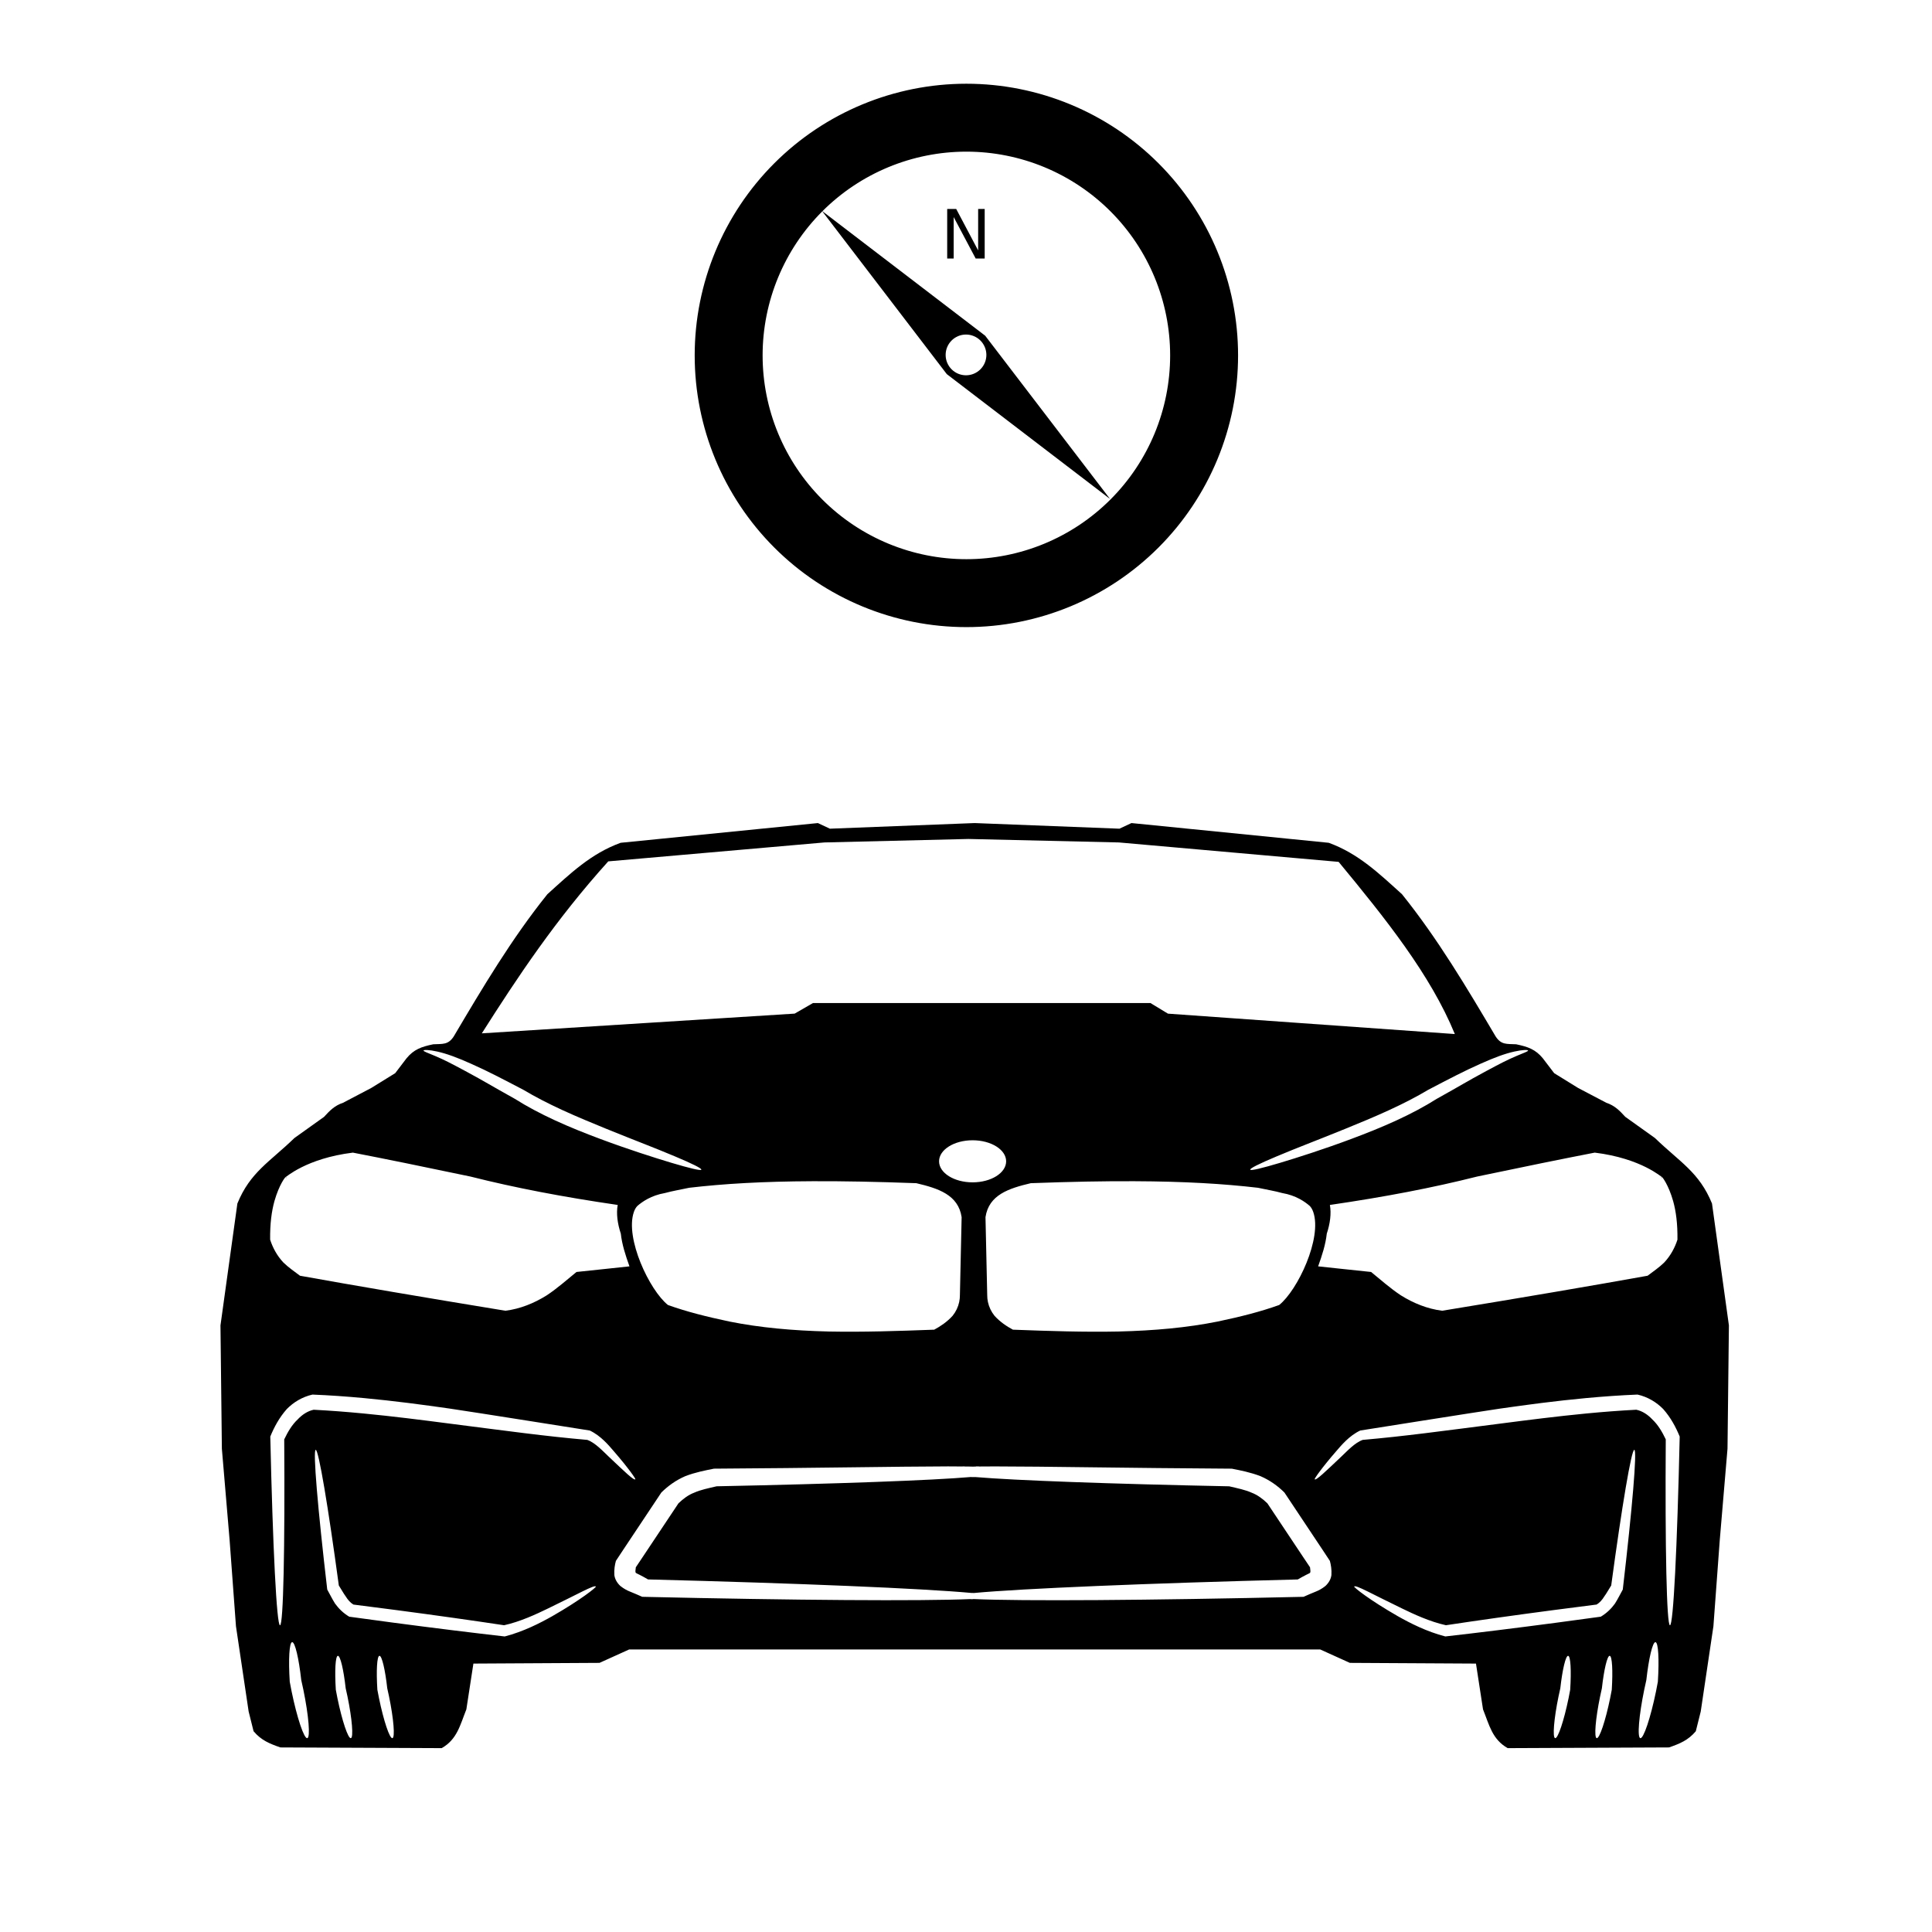
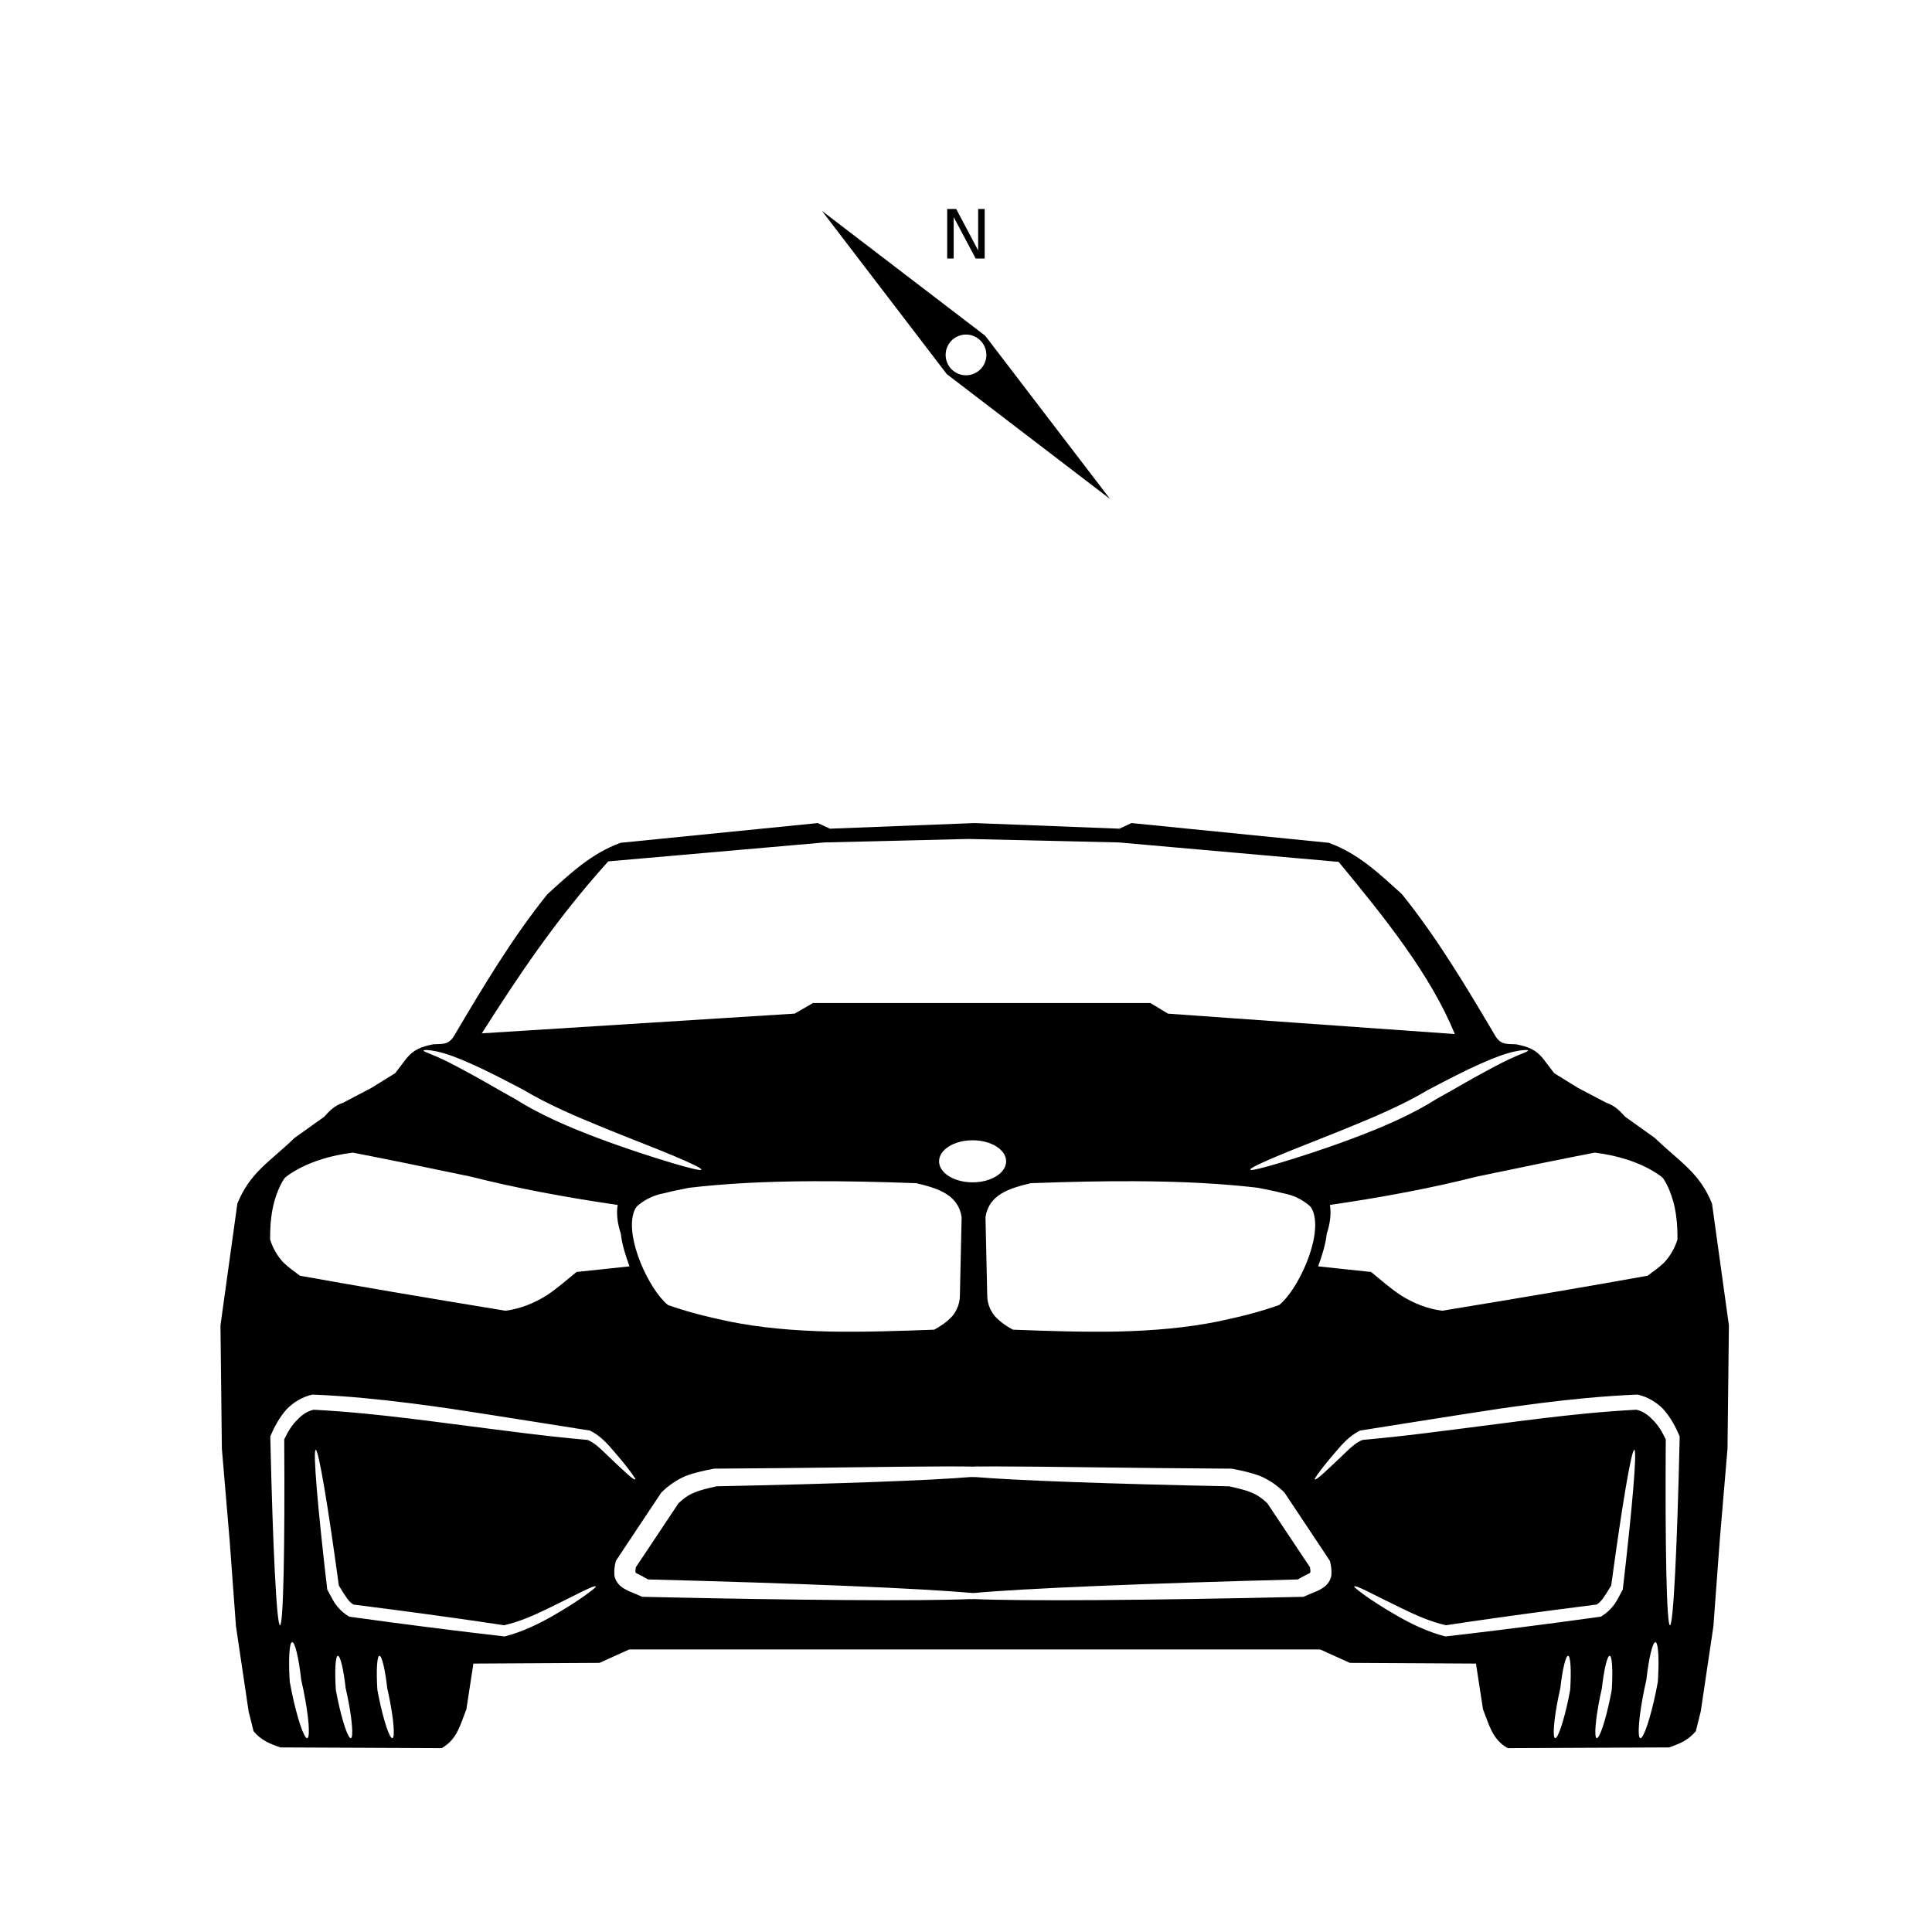
<svg xmlns="http://www.w3.org/2000/svg" xmlns:xlink="http://www.w3.org/1999/xlink" width="800px" height="800px" version="1.1" viewBox="144 144 512 512">
  <defs>
    <symbol id="a" overflow="visible">
      <path d="m1.766-13.125h2.391l5.812 10.984v-10.984h1.734v13.125h-2.391l-5.828-10.984v10.984h-1.719z" />
    </symbol>
    <clipPath id="b">
-       <path d="m309 148.09h182v180.91h-182z" />
-     </clipPath>
+       </clipPath>
  </defs>
  <path d="m360.76 362.12-52.281 5.227c-7.871 2.856-13.34 8.148-19.418 13.629-9.488 11.812-17.145 24.723-24.832 37.715-1.477 2.238-2.894 1.926-5.414 2.055-3.144 0.652-5.148 1.355-7.094 3.734l-2.988 3.922-6.348 3.922-7.469 3.922c-2.234 0.746-3.512 2.062-5.039 3.734l-7.844 5.602c-6.602 6.391-11.742 9.059-15.125 17.363l-4.481 32.301 0.371 32.676 2.055 24.273 1.68 22.781 3.359 22.59 1.305 5.227c2.039 2.414 4.234 3.293 7.098 4.293l42.758 0.188c4.098-2.332 4.863-6.086 6.535-10.27l1.867-12.137 33.422-0.188 7.84-3.547h183.17l7.84 3.547 33.422 0.188 1.867 12.137c1.672 4.184 2.438 7.934 6.535 10.27l42.758-0.188c2.859-1 5.059-1.879 7.098-4.293l1.305-5.227 3.359-22.59 1.68-22.781 2.055-24.273 0.371-32.676-4.481-32.301c-3.383-8.305-8.523-10.973-15.125-17.363l-7.844-5.602c-1.531-1.668-2.809-2.988-5.039-3.734l-7.469-3.922-6.348-3.922-2.988-3.922c-1.945-2.379-3.949-3.082-7.094-3.734-2.519-0.125-3.938 0.184-5.414-2.055-7.688-12.992-15.344-25.906-24.832-37.715-6.078-5.484-11.547-10.773-19.418-13.629l-52.281-5.227-3.176 1.492-38.375-1.492-38.371 1.492-3.176-1.492zm39.898 4.215 39.871 0.922 58.223 5.148c12.418 15.031 24.34 29.902 30.793 45.629l-76.027-5.406-4.633-2.809h-89.438l-4.856 2.801-82.902 5.227c9.371-14.742 19.508-30.066 33.508-45.574l57.301-5.016 38.156-0.922zm-143.41 55.934c0.621 0.031 1.516 0.152 2.648 0.406 2.5 0.566 5.144 1.531 8.922 3.219 4.438 1.965 8.359 4.031 13.863 6.906 3.137 1.871 6.547 3.625 10.328 5.367 3.894 1.793 7.934 3.457 11.57 4.941 9.008 3.656 12.242 4.801 18.367 7.379 4.519 1.898 7.094 3.18 6.91 3.496-0.18 0.309-3.09-0.391-7.875-1.816-4.488-1.34-11.758-3.66-19.07-6.402-3.746-1.398-7.828-3.016-11.852-4.871-3.875-1.789-7.398-3.656-10.605-5.684-6.945-3.863-7.496-4.332-13.156-7.387-3.875-2.07-5.492-2.922-8-3.984-1.949-0.828-3.125-1.211-3.055-1.445 0.031-0.102 0.379-0.156 1-0.125zm290.7 0c0.621-0.031 0.965 0.023 1 0.125 0.074 0.23-1.105 0.617-3.055 1.445-2.508 1.066-4.129 1.914-8 3.984-5.66 3.055-6.211 3.523-13.156 7.387-3.207 2.027-6.731 3.898-10.605 5.684-4.023 1.855-8.109 3.473-11.852 4.871-7.309 2.742-14.582 5.062-19.07 6.402-4.785 1.426-7.691 2.125-7.875 1.816-0.184-0.316 2.391-1.598 6.91-3.496 6.129-2.574 9.359-3.723 18.367-7.379 3.641-1.48 7.68-3.148 11.574-4.941 3.781-1.742 7.188-3.492 10.328-5.367 5.504-2.875 9.43-4.941 13.867-6.906 3.777-1.688 6.422-2.656 8.922-3.219 1.133-0.254 2.027-0.375 2.648-0.406zm-146.2 23.914c4.91 0 8.887 2.496 8.891 5.574-0.004 3.078-3.981 5.574-8.891 5.574-4.906 0-8.887-2.496-8.887-5.574s3.981-5.574 8.887-5.574zm-164.24 3.273c8.164 1.578 18.789 3.738 31.141 6.336 11.781 2.973 24.441 5.402 39.047 7.531-0.418 2.285-0.047 4.984 0.824 7.602 0.32 2.894 1.238 5.723 2.293 8.672-2.059 0.219-4.18 0.445-6.266 0.668-2.613 0.277-5.199 0.551-7.769 0.82-2.559 2.078-4.988 4.262-7.875 6.184-3.336 2.09-7.047 3.602-10.973 4.09-21.434-3.508-40.383-6.746-54.43-9.277-1.52-1.16-2.969-2.117-4.394-3.496-1.75-1.859-2.863-4.027-3.516-6.066-0.055-4.207 0.387-7.5 1.137-10.211 1.266-4.422 2.879-6.367 2.922-6.352 0.059 0.121 5.41-4.961 17.863-6.5zm329.11 0c12.453 1.535 17.809 6.617 17.863 6.5 0.039-0.016 1.656 1.93 2.922 6.352 0.754 2.711 1.191 6.004 1.137 10.211-0.652 2.039-1.77 4.207-3.516 6.066-1.426 1.383-2.875 2.34-4.394 3.496-14.043 2.531-32.992 5.769-54.43 9.277-3.926-0.488-7.637-2-10.973-4.09-2.887-1.922-5.316-4.106-7.875-6.184-2.57-0.27-5.156-0.543-7.769-0.82-2.086-0.223-4.207-0.449-6.266-0.668 1.055-2.949 1.977-5.777 2.293-8.672 0.871-2.617 1.238-5.316 0.824-7.602 14.609-2.129 27.266-4.559 39.047-7.531 12.348-2.594 22.977-4.754 31.141-6.336zm-346.89 6.578c0.02 0.039 0.02 0.102 0.02 0.168l0.254-0.125c-0.117 0.008-0.215-0.004-0.277-0.043zm364.68 0c-0.062 0.039-0.16 0.051-0.277 0.043l0.254 0.125c0-0.062 0.004-0.129 0.02-0.168zm-225.04 1c7.969-0.035 16.996 0.133 27.469 0.523 5.801 1.371 11.117 3.07 12.004 9.004-0.137 6.644-0.289 13.555-0.457 20.602 0.008 0.633-0.059 1.266-0.188 1.879-0.285 1.332-0.883 2.586-1.75 3.66-1.461 1.609-3.191 2.773-4.871 3.676-9.895 0.367-18.848 0.664-27.941 0.488-9.609-0.238-18.207-1.016-26.32-2.644-6.102-1.289-11.34-2.606-16.309-4.387-4.914-3.949-11.402-17.699-9.035-24.617 0.234-0.691 0.551-1.23 0.938-1.629 1.254-1.09 3.625-2.789 7.301-3.422 2.242-0.602 3.523-0.77 6.434-1.395 9.125-1.066 19.449-1.684 32.73-1.738zm85.266 0c13.277 0.055 23.605 0.672 32.73 1.738 2.91 0.625 4.188 0.793 6.434 1.395 3.676 0.629 6.051 2.328 7.301 3.422 0.383 0.402 0.703 0.938 0.938 1.629 2.367 6.918-4.121 20.668-9.035 24.617-4.969 1.785-10.207 3.102-16.309 4.387-8.117 1.625-16.711 2.406-26.32 2.644-9.094 0.18-18.051-0.117-27.941-0.488-1.68-0.902-3.41-2.066-4.871-3.676-0.867-1.078-1.465-2.328-1.75-3.66-0.133-0.617-0.195-1.246-0.188-1.879-0.168-7.047-0.32-13.957-0.457-20.602 0.883-5.934 6.199-7.629 12.004-9.004 10.473-0.391 19.504-0.559 27.469-0.523zm-217.83 56.543c4.473 0.18 9.02 0.496 13.691 0.934 7.898 0.734 15.676 1.77 22.77 2.789 6.5 0.953 35.945 5.637 37.035 5.805 2.934 1.387 5.023 3.93 6.356 5.473 3.91 4.508 5.84 7.328 5.723 7.449-0.375 0.395-2.828-2-7.148-6.086-1.465-1.383-3.516-3.617-5.594-4.352-11.238-0.984-20.617-2.293-36.914-4.375-6.953-0.906-14.641-1.883-22.289-2.617-4.551-0.438-8.961-0.777-13.301-1-1.59 0.324-3.082 1.312-4.25 2.57-1.516 1.414-2.629 3.324-3.562 5.285 0.191 28.668-0.227 49.254-1.117 49.266-0.891 0.012-1.914-20.652-2.578-50.012 1.012-2.477 2.383-5.051 4.383-7.297 1.77-1.801 4.094-3.219 6.785-3.828zm351.17 0c2.691 0.609 5.019 2.027 6.785 3.828 1.996 2.246 3.367 4.82 4.379 7.297-0.664 29.363-1.684 50.027-2.578 50.012-0.891-0.012-1.305-20.598-1.117-49.266-0.934-1.961-2.047-3.871-3.562-5.285-1.168-1.258-2.66-2.246-4.25-2.57-4.34 0.223-8.75 0.562-13.301 1-7.648 0.734-15.34 1.715-22.289 2.617-16.293 2.082-25.672 3.391-36.91 4.375-2.078 0.734-4.125 2.969-5.594 4.352-4.32 4.086-6.773 6.481-7.148 6.086-0.113-0.121 1.812-2.941 5.727-7.449 1.332-1.539 3.422-4.086 6.356-5.473 1.09-0.168 30.535-4.852 37.035-5.805 7.094-1.023 14.871-2.055 22.77-2.789 4.672-0.434 9.223-0.754 13.691-0.934zm-350.31 14.648c0.766-0.098 3.289 14.973 6.129 35.945 0.664 1.016 1.23 2.094 1.82 2.883 0.551 0.895 1.234 1.688 2.047 2.172 3.668 0.461 7.465 0.945 11.352 1.461 10.461 1.379 20.227 2.758 28.582 4.019 4.305-0.957 8.5-2.918 11.656-4.453 7.766-3.731 12.34-6.375 12.664-5.797 0.113 0.203-4.012 3.527-11.574 7.859-3.231 1.824-7.633 4.082-12.586 5.363-8.574-0.977-18.688-2.223-29.5-3.652-4.016-0.531-7.93-1.062-11.703-1.586-1.559-0.926-2.805-2.152-3.758-3.477-0.812-1.289-1.469-2.66-2.07-3.715-2.523-21.613-3.824-36.926-3.059-37.02zm349.45 0c0.766 0.098-0.535 15.406-3.059 37.02-0.602 1.055-1.258 2.43-2.07 3.715-0.949 1.324-2.199 2.551-3.758 3.477-3.769 0.523-7.684 1.055-11.699 1.586-10.812 1.43-20.926 2.68-29.5 3.652-4.949-1.277-9.352-3.535-12.582-5.363-7.566-4.336-11.691-7.656-11.574-7.859 0.324-0.578 4.894 2.066 12.66 5.797 3.156 1.535 7.352 3.496 11.656 4.453 8.355-1.262 18.121-2.641 28.582-4.019 3.887-0.512 7.684-1 11.352-1.461 0.812-0.48 1.5-1.273 2.047-2.172 0.59-0.789 1.16-1.867 1.82-2.883 2.836-20.977 5.359-36.043 6.125-35.945zm-182.1 4.379c1.602-0.004 2.742 0.016 4.043 0.027 0.035-0.008 0.066-0.023 0.117-0.023 0.027-0.004 0.059 0.004 0.086 0.004 0.113 0.016 0.227-0.004 0.336 0.004 0.062 0.004 0.094 0.016 0.133 0.02h0.156 0.184c0.055 0 0.098 0.004 0.152 0 0.055-0.004 0.109-0.008 0.164 0 0.012 0 0.027 0.004 0.039 0.008 0.5 0 1.031 0.004 1.414 0.012 0.207-0.004 0.508-0.004 0.727-0.008h0.004 0.012c0.027-0.012 0.059-0.02 0.086-0.031 0.008-0.004 0.016 0 0.023 0h0.18c0.082 0 0.164-0.004 0.242 0 0.07 0.004 0.145-0.012 0.215-0.004 0.062 0.008 0.102 0.008 0.164 0.02 0.004 0 0.012 0.004 0.016 0.004 1.254-0.016 2.617-0.023 4.184-0.023h0.016 0.004c12.738 0 35.336 0.438 62.723 0.598 2.312 0.453 4.941 0.969 7.574 1.973 2.5 1.074 4.629 2.606 6.379 4.352 3.285 4.91 6.66 9.98 10.098 15.168 0.652 0.984 1.301 1.965 1.945 2.945 0.277 1.023 0.504 2.289 0.406 3.773-0.133 1.016-0.664 2.019-1.602 2.891-0.961 0.762-1.828 1.191-2.457 1.441-1.191 0.496-2.309 0.945-3.324 1.418-41.23 0.949-74.832 1.164-87.516 0.59-0.012 0.008-0.027 0.012-0.039 0.016-0.012 0.004-0.023 0.004-0.035 0.004h-0.004-0.008c0.004 0-0.008 0.004-0.012 0.004h-0.004-0.004c-0.031 0.012-0.043 0.012-0.074 0.012h-0.047c-0.016 0.004-0.027 0.008-0.043 0.004h-0.031-0.055-0.039-0.219c-0.023 0-0.016 0-0.062-0.02 0.004 0.004 0.012 0.004 0.016 0.008 0.004 0.004 0.012 0 0.02 0.004h-0.012c-0.043 0-0.086-0.008-0.129-0.016-0.008 0-0.012-0.004-0.02-0.004-13.043 0.547-46.23 0.332-86.941-0.605-1.02-0.473-2.133-0.918-3.324-1.418-0.625-0.246-1.496-0.68-2.457-1.441-0.934-0.867-1.469-1.871-1.602-2.891-0.098-1.484 0.129-2.754 0.406-3.773 0.645-0.977 1.293-1.957 1.945-2.945 3.438-5.191 6.812-10.262 10.098-15.168 1.754-1.742 3.879-3.277 6.379-4.352 2.633-1.004 5.262-1.516 7.574-1.973 26.637-0.156 48.859-0.578 61.781-0.602zm6.82 0.047c-0.121 0.004-0.211 0.008-0.324 0.012h0.254 0.281 0.078c-0.113-0.004-0.172-0.008-0.289-0.012zm0.637 0.02c-0.031 0.02-0.082 0.047-0.051 0.023 0.023-0.008 0.047-0.016 0.066-0.023h-0.02zm0.219 0.109-0.004 0.004c0.004 0 0.008-0.004 0.012-0.004h-0.012zm2.898 0.031v0.008c0.023 0.004 0.055 0.008 0.082 0.016 0.07-0.02 0.18 0.004 0.27 0.023 0.027-0.004 0.051-0.004 0.078-0.004-0.133-0.016-0.273-0.027-0.43-0.043zm-4.234 2.606c-10.316 0.891-35.48 1.812-67.438 2.465-2.164 0.508-4.254 0.93-5.918 1.68-1.531 0.574-2.922 1.598-4.199 2.832-3.055 4.617-6.215 9.359-9.457 14.199-0.617 0.918-1.23 1.836-1.84 2.746-0.082 0.707-0.184 1.195-0.027 1.441 0.008 0.02 0.004 0.023 0.004 0.035 0.121 0.105 0.492 0.25 1.035 0.531 0.688 0.363 1.438 0.746 2.223 1.219 39.934 1.012 72.832 2.398 85.637 3.574h0.051 0.117 0.121 0.078c0.043 0 0.09-0.008 0.121 0.008 0.02 0.008 0.043 0.008 0.07 0.012h0.004c0.004 0 0.012-0.004 0.016-0.004h0.008c0.02-0.004 0.035-0.004 0.055 0h0.062 0.031 0.016 0.012c12.707-1.18 45.723-2.57 85.793-3.586 0.785-0.473 1.535-0.855 2.223-1.219 0.543-0.281 0.914-0.426 1.035-0.531 0-0.012-0.004-0.02 0.004-0.035 0.156-0.246 0.055-0.734-0.023-1.441-0.613-0.91-1.227-1.828-1.84-2.746-3.242-4.844-6.402-9.586-9.457-14.199-1.277-1.234-2.668-2.258-4.199-2.832-1.664-0.75-3.754-1.172-5.918-1.68-31.715-0.645-56.711-1.559-67.172-2.445h-1.094c-0.047 0.004-0.09-0.012-0.129-0.02zm89.828 25.402c0 0.023 0.016 0.027 0.055-0.047-0.008 0.016-0.035 0.031-0.055 0.047zm-178.7 0c-0.016-0.016-0.047-0.031-0.051-0.047 0.039 0.074 0.051 0.07 0.051 0.047zm90.898 5.527v0.004h0.016-0.016zm-4.898 1.18c0.02 0 0.031 0.004 0.051 0.004h0.008c0.023 0 0.051-0.004 0.074-0.004zm3.316 0.207c-0.004 0.004-0.012 0.012-0.016 0.016h0.008 0.004c0.004-0.004 0.008-0.02 0.004-0.016zm0.164 0.008h0.004zm-0.008 0.004h-0.004 0.023-0.023zm-0.176 0.012c0 0.004-0.004 0.004-0.004 0.004l0.008-0.004h-0.004zm-180.36 11.43c0.762-0.066 1.773 4.273 2.418 10.043 0.188 0.812 0.375 1.656 0.551 2.523 1.426 6.914 1.898 12.699 1.047 12.875-0.855 0.176-2.711-5.359-4.156-12.391-0.18-0.875-0.344-1.73-0.492-2.562-0.371-5.945-0.125-10.422 0.633-10.488zm361.3 0c0.762 0.066 1.008 4.547 0.633 10.488-0.148 0.828-0.312 1.688-0.492 2.562-1.445 7.031-3.305 12.566-4.156 12.391-0.855-0.176-0.383-5.961 1.043-12.875 0.18-0.863 0.363-1.707 0.551-2.523 0.645-5.769 1.66-10.109 2.422-10.043zm-349.18 3.621c0.652-0.059 1.52 3.668 2.074 8.613 0.164 0.699 0.32 1.422 0.477 2.164 1.223 5.93 1.629 10.895 0.895 11.043-0.734 0.152-2.328-4.598-3.566-10.629-0.156-0.75-0.297-1.484-0.422-2.195-0.32-5.098-0.109-8.941 0.543-8.996zm11.016 0c0.652-0.059 1.52 3.668 2.074 8.613 0.164 0.699 0.32 1.422 0.473 2.164 1.223 5.93 1.629 10.895 0.898 11.043-0.734 0.152-2.328-4.598-3.566-10.629-0.156-0.75-0.297-1.484-0.426-2.195-0.32-5.098-0.105-8.941 0.547-8.996zm315.02 0c0.652 0.059 0.863 3.898 0.543 8.996-0.129 0.711-0.27 1.445-0.422 2.195-1.238 6.031-2.832 10.781-3.566 10.629-0.734-0.152-0.328-5.113 0.895-11.043 0.152-0.742 0.312-1.465 0.473-2.164 0.555-4.949 1.426-8.672 2.078-8.613zm11.016 0c0.652 0.059 0.863 3.898 0.547 8.996-0.129 0.711-0.27 1.445-0.426 2.195-1.238 6.031-2.832 10.781-3.566 10.629-0.734-0.152-0.328-5.113 0.898-11.043 0.152-0.742 0.312-1.465 0.473-2.164 0.555-4.949 1.422-8.672 2.074-8.613z" fill-rule="evenodd" />
-   <path d="m400 167.89c-18.613 0-36.461 7.391-49.621 20.551s-20.555 31.012-20.555 49.621c0 18.613 7.394 36.461 20.555 49.621 13.16 13.16 31.008 20.555 49.621 20.555 18.609 0 36.461-7.394 49.621-20.555 13.16-13.16 20.551-31.008 20.551-49.621 0-18.609-7.391-36.461-20.551-49.621s-31.012-20.551-49.621-20.551zm0 14.395c14.793 0 28.98 5.875 39.441 16.336 10.461 10.461 16.336 24.648 16.336 39.441 0 14.793-5.875 28.98-16.336 39.441-10.461 10.461-24.648 16.34-39.441 16.34s-28.98-5.879-39.441-16.34c-10.461-10.461-16.34-24.648-16.34-39.441 0-14.793 5.879-28.98 16.34-39.441 10.461-10.461 24.648-16.336 39.441-16.336z" />
  <g clip-path="url(#b)">
-     <path transform="matrix(.72 0 0 .72 137.23 -105.2)" d="m365.1 379.43c-25.862 0-50.659 10.269-68.944 28.554-18.285 18.285-28.559 43.088-28.559 68.944 0 25.862 10.274 50.659 28.559 68.944 18.285 18.285 43.083 28.559 68.944 28.559 25.856 0 50.659-10.274 68.944-28.559 18.285-18.285 28.554-43.083 28.554-68.944 0-25.856-10.269-50.659-28.554-68.944-18.285-18.285-43.088-28.554-68.944-28.554zm0 20c20.554 0 40.266 8.163 54.8 22.697s22.697 34.247 22.697 54.8-8.163 40.266-22.697 54.8c-14.535 14.535-34.247 22.703-54.8 22.703s-40.266-8.168-54.8-22.703c-14.535-14.535-22.703-34.247-22.703-54.8s8.168-40.266 22.703-54.8 34.247-22.697 54.8-22.697z" fill="none" stroke="#000000" stroke-width="5" />
-   </g>
+     </g>
  <path d="m361.83 199.89 33.082 43.258 43.258 33.082-33.082-43.258zm38.168 32.773 0.004-0.004c1.43 0 2.805 0.57 3.816 1.582 1.012 1.012 1.582 2.387 1.582 3.816 0 1.434-0.57 2.805-1.582 3.816-1.012 1.012-2.387 1.582-3.816 1.582-2.981 0-5.398-2.418-5.398-5.398 0-2.981 2.418-5.398 5.398-5.398z" fill-rule="evenodd" />
  <g>
    <use x="393.25" y="212.508" xlink:href="#a" />
  </g>
</svg>